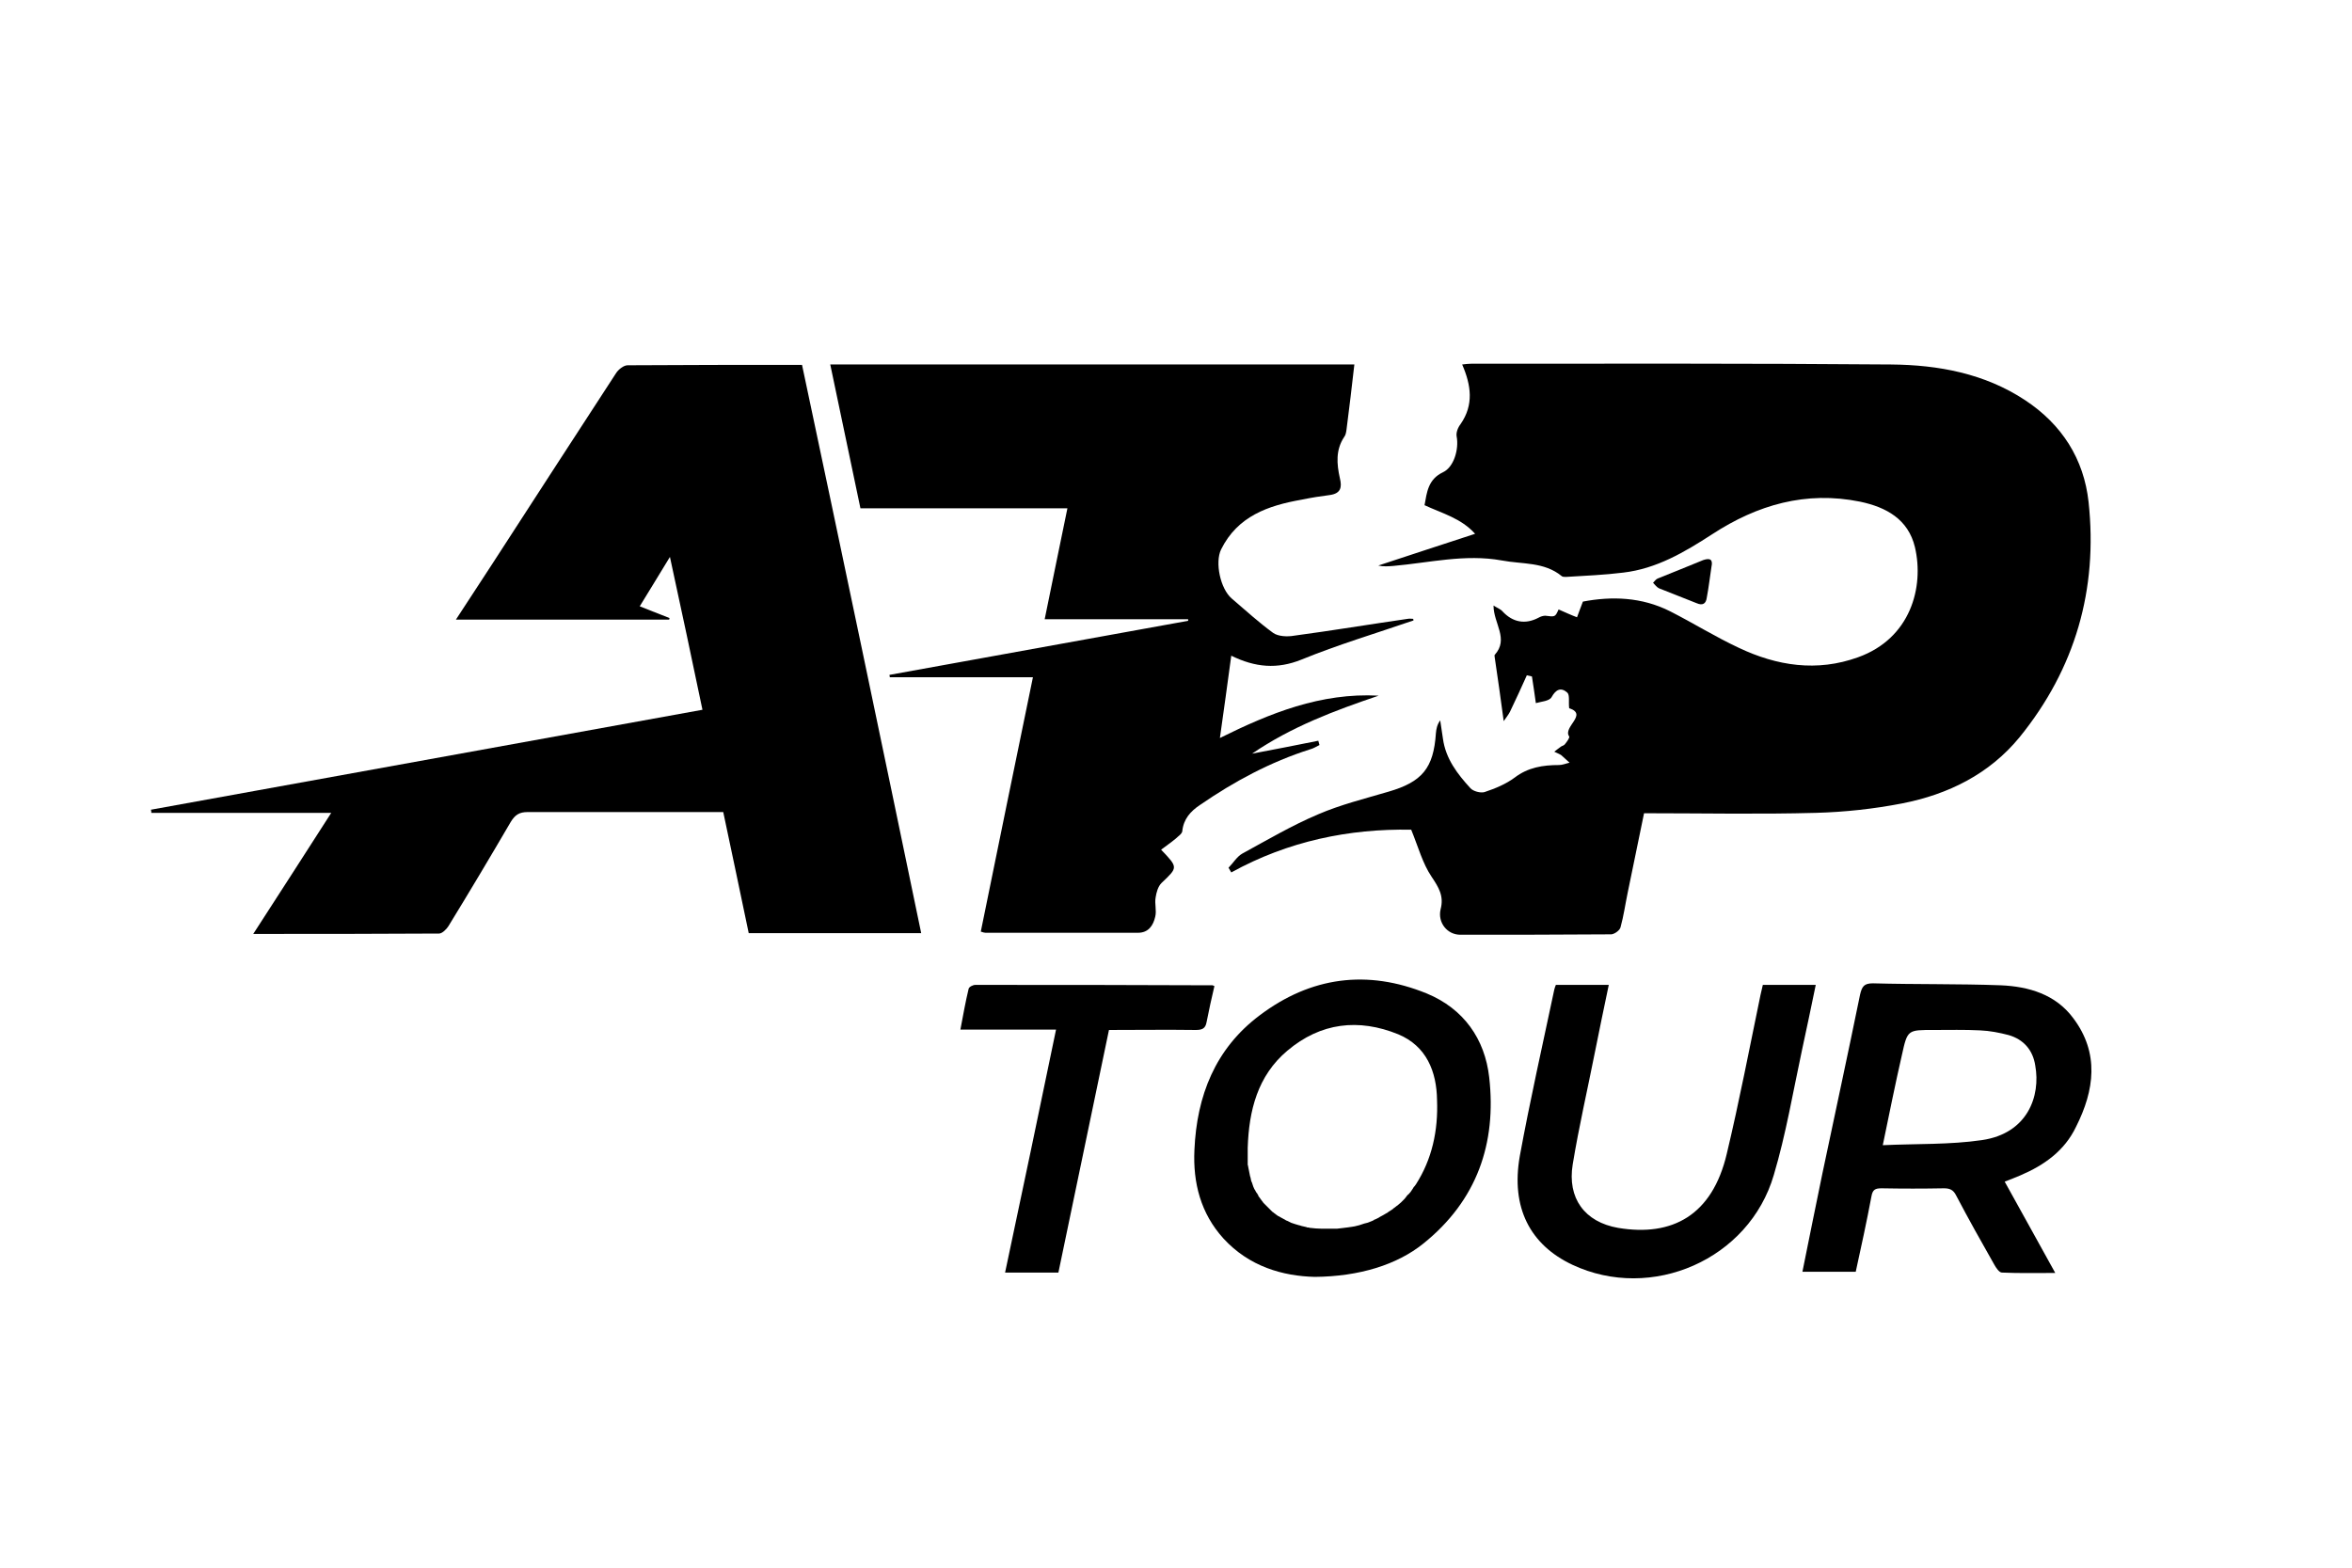
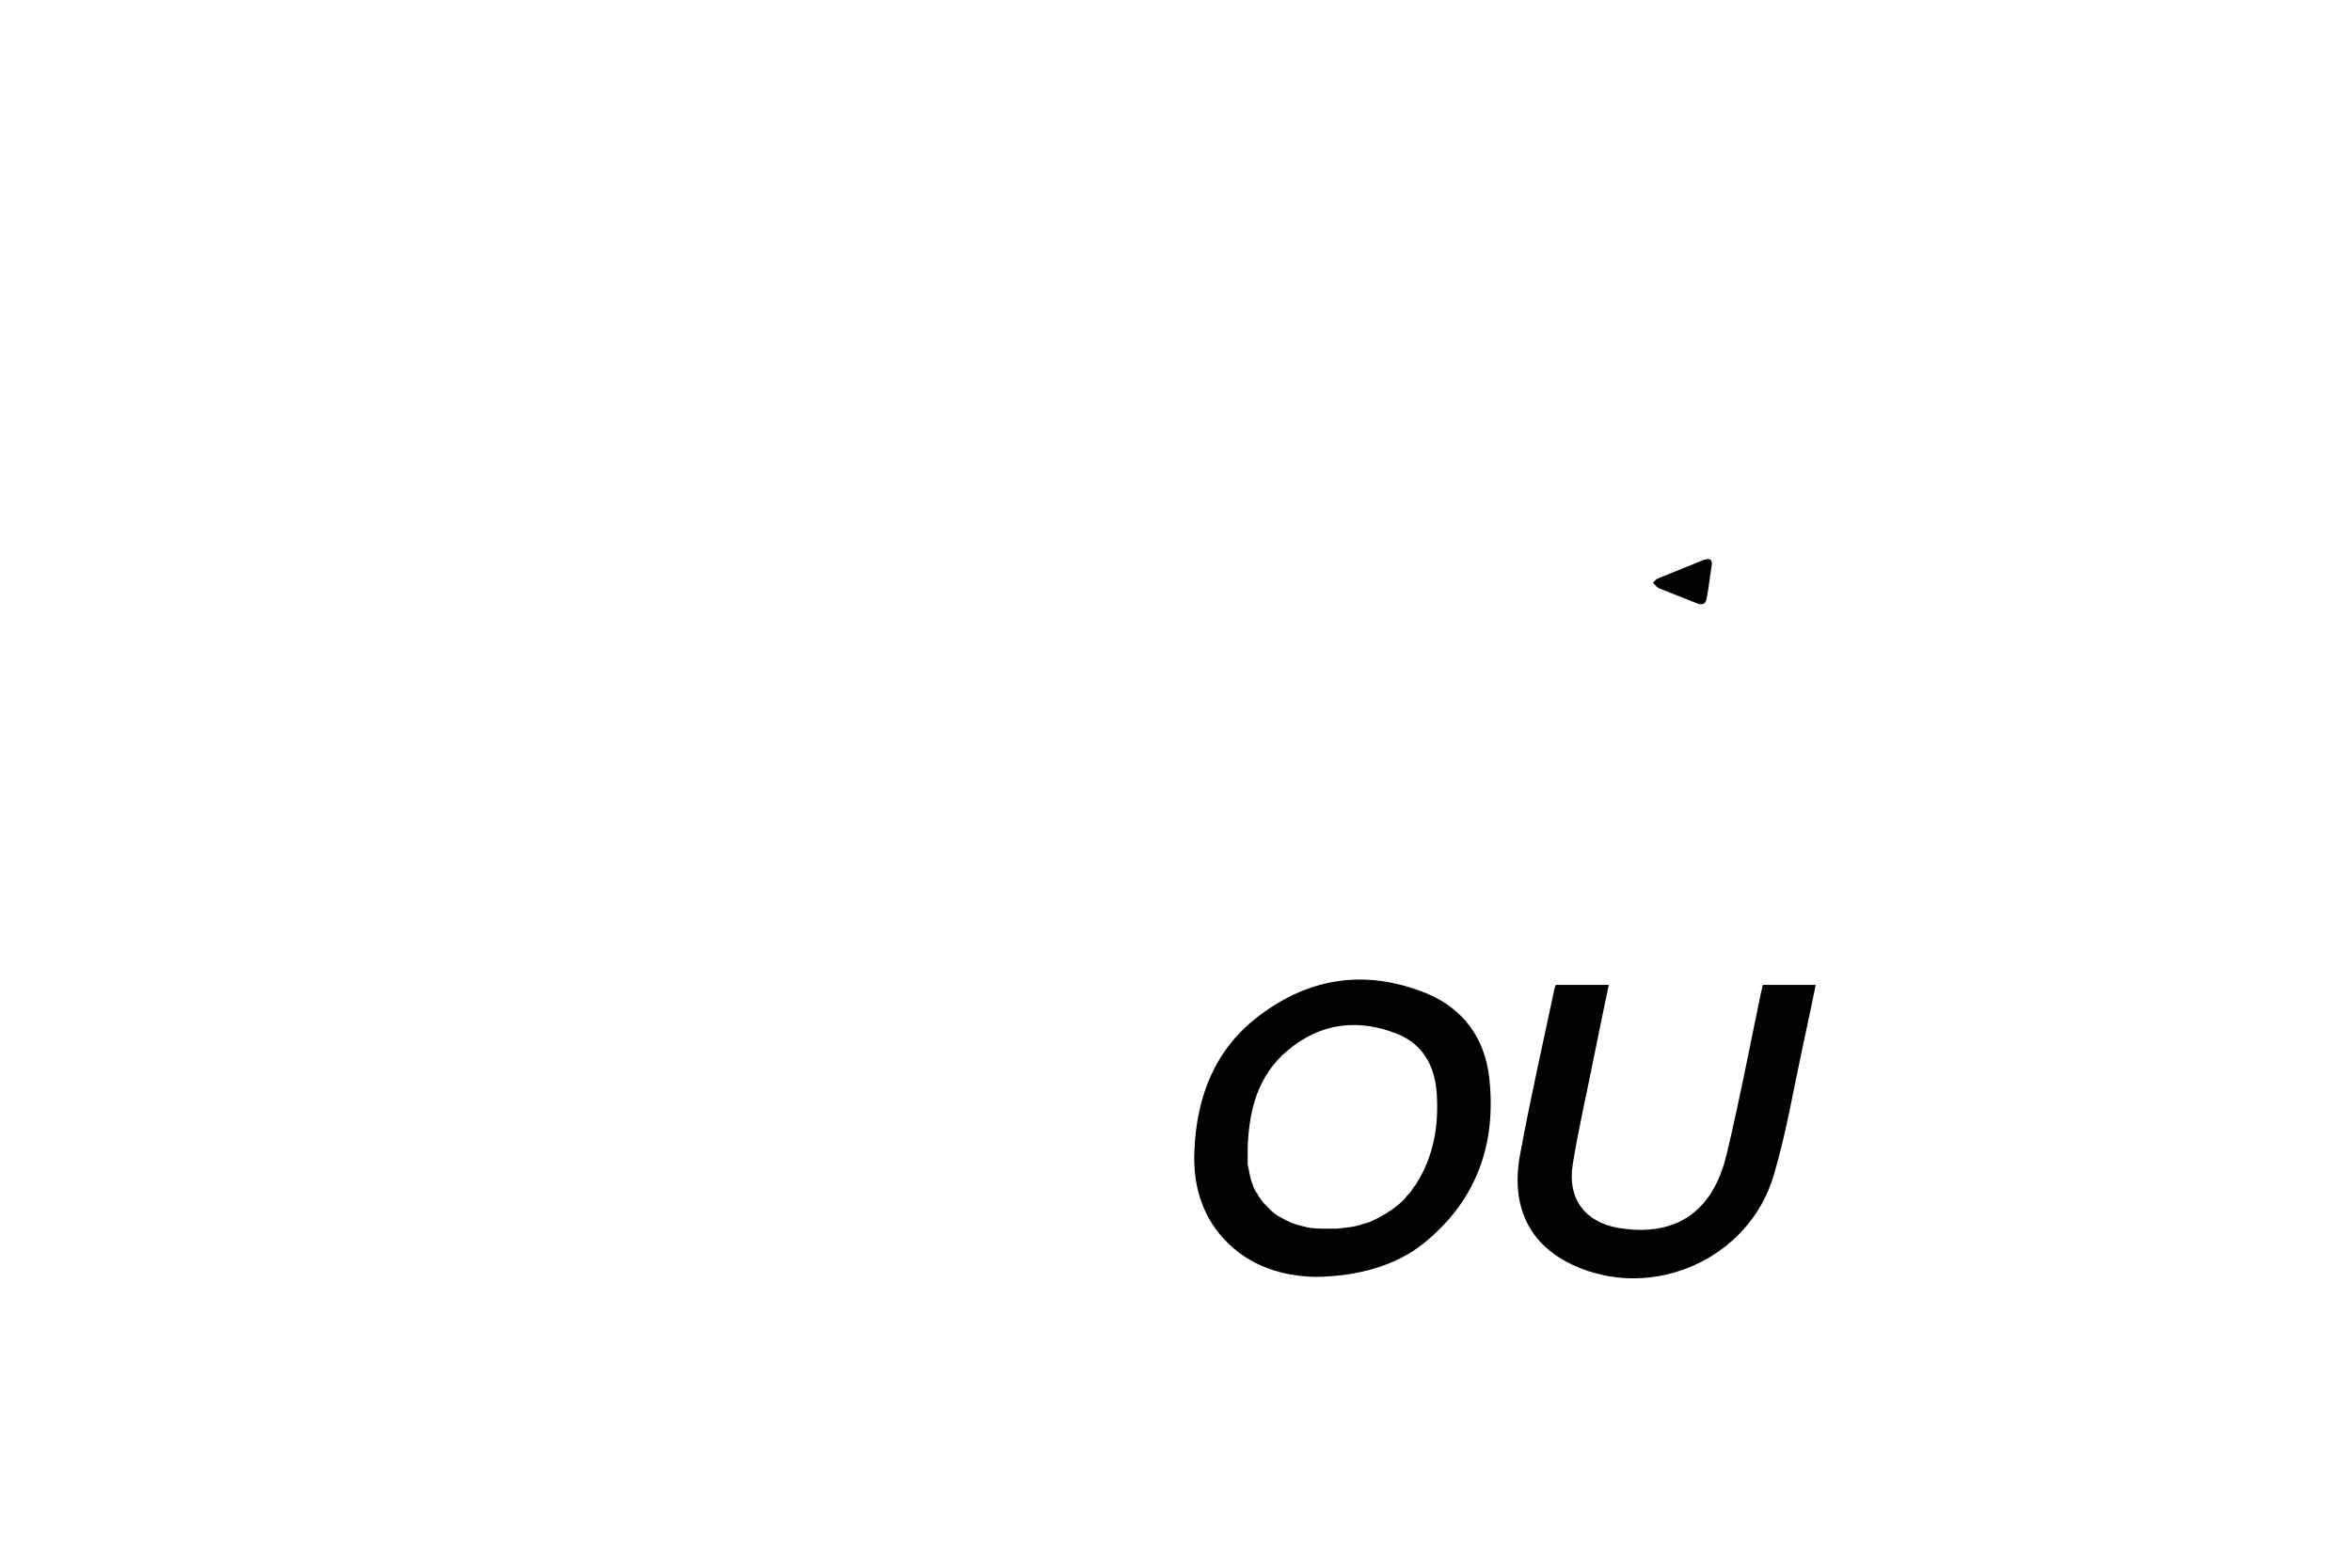
<svg xmlns="http://www.w3.org/2000/svg" version="1.1" id="Layer_1" x="0px" y="0px" viewBox="0 0 600 400" style="enable-background:new 0 0 600 400;" xml:space="preserve">
  <g>
    <g>
-       <path d="M528.9,259.8c-4.5-6.1-11.4-8.1-18.5-8.4c-10.8-0.4-21.7-0.2-32.6-0.5c-2.3,0-2.8,0.8-3.3,2.9    c-3.1,15.2-6.4,30.4-9.6,45.6c-1.7,8.3-3.4,16.6-5.1,25.1h13.6c1.4-6.4,2.8-12.8,4-19.2c0.3-1.8,1-2.1,2.6-2.1    c5.3,0.1,10.6,0.1,15.9,0c1.5,0,2.4,0.4,3.1,1.8c3.1,5.9,6.4,11.8,9.7,17.6c0.5,0.9,1.3,2.1,2,2.1c4.4,0.2,8.8,0.1,13.6,0.1    c-4.4-8-8.6-15.5-12.9-23.3c1.6-0.6,2.8-1.1,4-1.6c6.1-2.6,11.3-6.3,14.2-12.4C534.3,278.2,535.6,268.7,528.9,259.8z M505.6,290.9    c-8.2,1.2-16.6,0.9-25.3,1.3c1.7-8.2,3.2-15.7,4.9-23.1c1.4-6.4,1.5-6.3,8.1-6.3c3.9,0,7.9-0.1,11.8,0.1c2.5,0.1,5,0.6,7.3,1.2    c3.8,1.1,6.2,3.8,6.8,7.8C520.6,279.6,517.3,289.2,505.6,290.9z" />
      <path d="M463.2,251.3c-1.2,5.7-2.3,11.2-3.5,16.6c-2.3,10.7-4.1,21.5-7.2,31.9c-6.3,21.6-31.2,32.4-51.4,22.9    c-10.8-5.1-15.7-14.6-13.4-27.7c2.6-14.2,5.8-28.3,8.8-42.5c0.1-0.4,0.2-0.7,0.4-1.2h13.5c-1.2,5.8-2.4,11.4-3.5,17    c-1.9,9.6-4.1,19.1-5.7,28.8c-1.4,8.6,3,14.7,11.6,16.2c13.8,2.3,24-3.2,27.7-18.9c3.2-13.4,5.8-27,8.6-40.5    c0.2-0.8,0.4-1.7,0.6-2.6H463.2z" />
      <path d="M379.9,274.9c-1.1-9.8-6.5-17.5-15.9-21.4c-15.2-6.2-29.6-4.3-42.7,5.6c-11.3,8.5-16,20.5-16.6,34.3    c-0.4,8.4,1.6,16.2,7.4,22.6c6.6,7.2,15.2,9.6,23.3,9.8c11.4-0.1,21-3.1,27.7-8.5C376.8,306.3,381.8,291.7,379.9,274.9z     M361.2,302.2c-0.1,0.1-0.2,0.3-0.3,0.4c-0.1,0.1-0.1,0.2-0.2,0.2c0,0,0,0,0,0c-0.1,0.2-0.2,0.3-0.3,0.5c-0.1,0.2-0.3,0.4-0.4,0.6    c0,0,0,0,0,0c-0.1,0.2-0.3,0.4-0.4,0.5c0,0,0,0,0,0c-0.1,0.1-0.2,0.3-0.4,0.4c-0.2,0.2-0.4,0.4-0.5,0.6c-0.1,0.2-0.3,0.3-0.4,0.5    c-0.1,0.1-0.3,0.3-0.4,0.4l-0.1,0.1c-0.1,0.1-0.2,0.2-0.4,0.4c-0.2,0.2-0.5,0.4-0.7,0.6c-0.1,0.1-0.2,0.2-0.4,0.3    c-0.2,0.1-0.3,0.3-0.5,0.4c-0.2,0.1-0.3,0.2-0.5,0.4c-0.2,0.1-0.4,0.3-0.6,0.4c-0.2,0.1-0.3,0.2-0.5,0.3c0,0-0.1,0.1-0.1,0.1    c-0.1,0.1-0.3,0.2-0.5,0.3c-0.5,0.3-1,0.6-1.6,0.9c-0.1,0.1-0.2,0.1-0.3,0.2c-0.1,0.1-0.3,0.1-0.4,0.2c-0.1,0.1-0.3,0.1-0.4,0.2    c-0.1,0-0.2,0.1-0.3,0.1c0,0-0.1,0-0.1,0.1c-0.1,0.1-0.3,0.1-0.4,0.2c-0.2,0.1-0.3,0.1-0.5,0.2c-0.2,0.1-0.3,0.1-0.5,0.2    c-0.1,0-0.2,0.1-0.3,0.1c-0.1,0-0.3,0.1-0.4,0.1c-0.1,0-0.3,0.1-0.4,0.1c-0.3,0.1-0.6,0.2-0.9,0.3c-0.1,0-0.2,0.1-0.3,0.1    c-0.4,0.1-0.8,0.2-1.2,0.3c-0.2,0-0.4,0.1-0.6,0.1c-0.2,0-0.4,0.1-0.7,0.1c-0.2,0-0.4,0.1-0.7,0.1c-0.3,0-0.6,0.1-0.8,0.1    c-0.6,0.1-1.1,0.1-1.7,0.2c-0.1,0-0.3,0-0.4,0c-0.3,0-0.6,0-0.9,0c-0.3,0-0.6,0-0.9,0c-0.6,0-1.2,0-1.8,0c-1,0-1.9-0.1-2.8-0.2    c-0.1,0-0.3,0-0.4-0.1c-0.1,0-0.1,0-0.2,0c-0.1,0-0.3,0-0.4-0.1c-0.4-0.1-0.9-0.2-1.3-0.3c-0.1,0-0.2-0.1-0.3-0.1    c-0.1,0-0.2-0.1-0.4-0.1c-0.3-0.1-0.6-0.2-1-0.3c-0.2-0.1-0.4-0.1-0.6-0.2c-0.1,0-0.2-0.1-0.3-0.1c-0.1-0.1-0.3-0.1-0.4-0.2    c-0.1-0.1-0.3-0.1-0.4-0.2c-0.1,0-0.1-0.1-0.2-0.1c-0.1,0-0.2-0.1-0.3-0.1c-0.1-0.1-0.2-0.1-0.3-0.2c-0.1,0-0.1-0.1-0.2-0.1    c-0.4-0.2-0.7-0.4-1.1-0.6c-0.1-0.1-0.3-0.2-0.4-0.2c-0.2-0.2-0.5-0.3-0.7-0.5c0,0,0,0,0,0c-0.1-0.1-0.2-0.2-0.4-0.3    c-0.1-0.1-0.2-0.2-0.4-0.3c0,0,0,0,0,0c-0.1-0.1-0.2-0.2-0.3-0.3c0,0,0,0-0.1-0.1c-0.2-0.2-0.4-0.4-0.6-0.6    c-0.1-0.1-0.2-0.2-0.3-0.3c-0.1-0.1-0.2-0.2-0.3-0.3c-0.1-0.1-0.2-0.2-0.3-0.3c-0.1-0.1-0.2-0.2-0.3-0.3c-0.1-0.1-0.2-0.2-0.3-0.4    c-0.1-0.1-0.2-0.2-0.3-0.4c-0.1-0.1-0.2-0.2-0.3-0.4c-0.1-0.1-0.2-0.3-0.3-0.4c-0.1-0.1-0.2-0.2-0.2-0.4c-0.1-0.1-0.1-0.2-0.2-0.3    c0-0.1-0.1-0.1-0.1-0.2c0,0,0-0.1-0.1-0.1c-0.1-0.1-0.1-0.2-0.2-0.3c-0.1-0.1-0.1-0.3-0.2-0.4c-0.1-0.1-0.1-0.2-0.2-0.3    c-0.2-0.4-0.4-0.9-0.5-1.3c0-0.1-0.1-0.2-0.1-0.3c0-0.1,0-0.1-0.1-0.2c0-0.1-0.1-0.2-0.1-0.3c0-0.1-0.1-0.2-0.1-0.4c0,0,0,0,0-0.1    c0-0.1-0.1-0.2-0.1-0.4c0-0.1-0.1-0.2-0.1-0.3c0-0.2-0.1-0.3-0.1-0.5c0-0.2-0.1-0.3-0.1-0.5c-0.1-0.5-0.2-1-0.3-1.5    c0-0.1,0-0.2-0.1-0.4c0-0.1,0-0.2,0-0.3c0-0.1,0-0.1,0-0.2c0-0.1,0-0.2,0-0.3c0-0.1,0-0.2,0-0.3c0-0.1,0-0.2,0-0.3    c0-0.1,0-0.2,0-0.3c0-0.1,0-0.2,0-0.3c0-0.1,0-0.2,0-0.3c0-0.2,0-0.4,0-0.5c0-0.2,0-0.4,0-0.6c0-0.3,0-0.6,0-0.9    c0.3-9.5,2.5-18.4,10.1-24.8c8.5-7.2,18.2-8.3,28.3-4.2c7.2,3,9.8,9.5,9.9,16.8C366.9,288.5,365.3,295.8,361.2,302.2z" />
-       <path d="M309.8,251.6c-0.7,3-1.4,6.1-2,9.2c-0.3,1.7-1.2,2-2.8,2c-7.3-0.1-14.6,0-22.1,0c-4.3,20.7-8.6,41.3-12.9,61.9h-13.6    c4.4-20.7,8.7-41.2,13-62H245c0.7-3.7,1.3-7.1,2.1-10.4c0.1-0.5,1.1-1,1.7-1c20.2,0,40.3,0,60.5,0.1    C309.4,251.4,309.5,251.5,309.8,251.6z" />
    </g>
    <g>
-       <path d="M515.2,188.1c-7.7,9.4-18.2,14.6-30,16.9c-7.2,1.4-14.6,2.2-21.9,2.4c-14.5,0.4-29,0.1-43.9,0.1    c-1.4,6.8-2.8,13.6-4.2,20.4c-0.6,2.9-1,5.8-1.8,8.7c-0.2,0.8-1.5,1.7-2.3,1.8c-12.9,0.1-25.8,0.1-38.6,0.1c-3.3,0-5.8-3.1-5-6.5    c0.9-3.4-0.5-5.6-2.3-8.3c-2.3-3.4-3.4-7.6-5.2-12c-15.8-0.3-31.4,2.9-45.9,10.9c-0.2-0.4-0.5-0.8-0.7-1.2    c1.2-1.2,2.1-2.8,3.5-3.6c6.4-3.5,12.7-7.2,19.3-10c5.8-2.5,11.9-4,18-5.8c8.6-2.5,11.5-6,12.1-14.9c0.1-1.1,0.3-2.2,1.1-3.3    c0.2,1.6,0.5,3.1,0.7,4.7c0.7,5.1,3.7,9,7,12.6c0.7,0.8,2.6,1.3,3.6,1c2.7-0.9,5.4-2,7.7-3.7c3.4-2.6,7.2-3.2,11.3-3.2    c0.9,0,1.8-0.4,2.7-0.6c-0.7-0.6-1.4-1.3-2.1-1.9c-0.4-0.3-1-0.5-1.8-0.9c0.7-0.6,1.2-0.9,1.7-1.3c0.3-0.2,0.8-0.3,1-0.6    c0.5-0.6,1.3-1.7,1.1-2c-1.7-2.4,4.9-5.6,0-7.2c-0.2-1.6,0.2-3.4-0.5-4c-1.6-1.4-2.9-0.8-4,1.2c-0.6,1-2.6,1.1-4,1.5    c-0.2-1.2-0.3-2.3-0.5-3.5c-0.2-1.1-0.3-2.2-0.5-3.3c-0.4-0.1-0.9-0.2-1.3-0.3c-1.4,3.1-2.8,6.2-4.3,9.3c-0.4,0.8-1,1.5-1.6,2.4    c-0.8-5.8-1.5-11.1-2.3-16.3c0-0.2-0.1-0.5,0-0.6c3.7-4.1-0.3-8-0.3-12.6c0.9,0.6,1.8,0.9,2.3,1.5c2.6,2.8,5.8,3.4,9.2,1.6    c0.5-0.3,1.2-0.5,1.7-0.5c2.5,0.3,2.5,0.4,3.4-1.6c1.6,0.7,3.1,1.4,4.7,2c0.4-1.2,0.9-2.3,1.5-4c7.3-1.4,15-1.2,22.3,2.5    c5.9,3,11.5,6.5,17.5,9.3c9.7,4.6,19.9,6.2,30.4,2.4c13.4-4.8,16.9-17.9,14.5-28.1c-1.7-7.1-7.3-10.2-14-11.6    c-13.8-2.8-26.2,0.8-37.7,8.3c-7.1,4.6-14.2,8.8-22.7,9.8c-4.8,0.6-9.7,0.8-14.6,1.1c-0.4,0-0.9,0-1.1-0.2c-4.5-3.7-10.1-3-15.3-4    c-9.4-1.7-18.5,0.6-27.7,1.4c-1.2,0.1-2.5,0.2-3.8-0.1c8.1-2.7,16.2-5.3,24.7-8.1c-3.6-4-8.4-5.2-12.9-7.3    c0.6-3.3,0.9-6.6,4.7-8.4c2.8-1.3,4.1-5.9,3.5-9.1c-0.2-1,0.3-2.3,1-3.2c3.4-4.9,2.7-9.9,0.4-15.2c0.9-0.1,1.6-0.2,2.4-0.2    c35.7,0,71.3-0.1,107,0.2c12.1,0.1,23.9,2.3,34.2,9.1c9.4,6.2,15,15,16.2,26C535.2,150.4,529.4,170.6,515.2,188.1z" />
      <path d="M436.6,144.6c-0.4,2.6-0.7,5.3-1.2,7.9c-0.2,1.5-1,2.1-2.6,1.4c-3.2-1.3-6.4-2.5-9.6-3.8c-0.6-0.3-1-0.9-1.5-1.4    c0.4-0.4,0.7-0.9,1.2-1.1c3.9-1.6,7.8-3.1,11.6-4.7C436.3,142.3,437,142.8,436.6,144.6z" />
-       <path d="M351.7,177.5c-11.2,3.8-22.2,7.9-32.3,14.8c5.9-1.1,11.4-2.2,16.9-3.3c0.1,0.4,0.2,0.7,0.3,1.1c-0.8,0.4-1.6,0.9-2.4,1.1    c-10.1,3.2-19.4,8.2-28.1,14.2c-2.4,1.6-4.2,3.6-4.5,6.7c-0.1,0.7-1.1,1.3-1.7,1.9c-1.2,1-2.4,1.8-3.7,2.8    c4.4,4.6,4.3,4.5,0.1,8.5c-0.9,0.9-1.3,2.4-1.5,3.7c-0.3,1.6,0.3,3.3-0.1,4.9c-0.5,2.2-1.7,4.1-4.4,4.1c-13,0-25.9,0-38.9,0    c-0.3,0-0.6-0.1-1.2-0.3c4.4-21.6,8.8-43.1,13.3-64.9H227c0-0.2-0.1-0.4-0.1-0.6c25.4-4.6,50.8-9.2,76.2-13.8c0-0.1,0-0.3,0-0.4    h-36.6c2-9.6,3.8-18.8,5.8-28.3h-52.8c-2.6-12.3-5.1-24.4-7.7-36.7h133.7c-0.6,5.5-1.3,11-2,16.6c-0.1,0.7-0.2,1.4-0.6,1.9    c-2.2,3.3-1.9,6.9-1.1,10.5c0.6,2.4,0.2,3.9-2.5,4.3c-2.4,0.3-4.9,0.7-7.3,1.2c-8.5,1.5-16.3,4.2-20.5,12.7    c-1.6,3.3-0.2,10,2.7,12.5c3.5,3,6.9,6.1,10.6,8.8c1.3,0.9,3.6,1,5.3,0.7c9.7-1.3,19.3-2.9,29-4.3c0.5-0.1,1,0,1.4,0    c0,0.1,0.1,0.3,0.1,0.4c-9.6,3.3-19.3,6.2-28.6,10c-6.2,2.5-11.8,2-17.9-1c-1,7.3-1.9,14.1-2.9,21    C323.9,182,336.9,176.7,351.7,177.5z" />
-       <path d="M235,238.1h-44c-2.1-10.2-4.3-20.4-6.5-30.9h-2.9c-15.7,0-31.3,0-47,0c-2.1,0-3.2,0.7-4.3,2.5    c-5.2,8.9-10.5,17.8-15.9,26.6c-0.5,0.8-1.6,1.9-2.4,1.9c-15.6,0.1-31.1,0.1-47.4,0.1c6.7-10.4,13.2-20.4,19.9-30.9H38.6    c0-0.3,0-0.5-0.1-0.8c46.9-8.5,93.7-17,140.7-25.5c-2.7-13-5.4-25.6-8.3-39c-2.7,4.4-5.1,8.4-7.7,12.6c2.7,1.1,5.1,2,7.6,3    c0,0.1-0.1,0.3-0.1,0.4h-54.4c3.3-5,6.3-9.7,9.4-14.4c10.5-16.2,20.9-32.3,31.4-48.4c0.6-1,2-2.1,3-2.1    c14.7-0.1,29.4-0.1,44.5-0.1C214.8,141.2,224.9,189.4,235,238.1z" />
    </g>
  </g>
</svg>